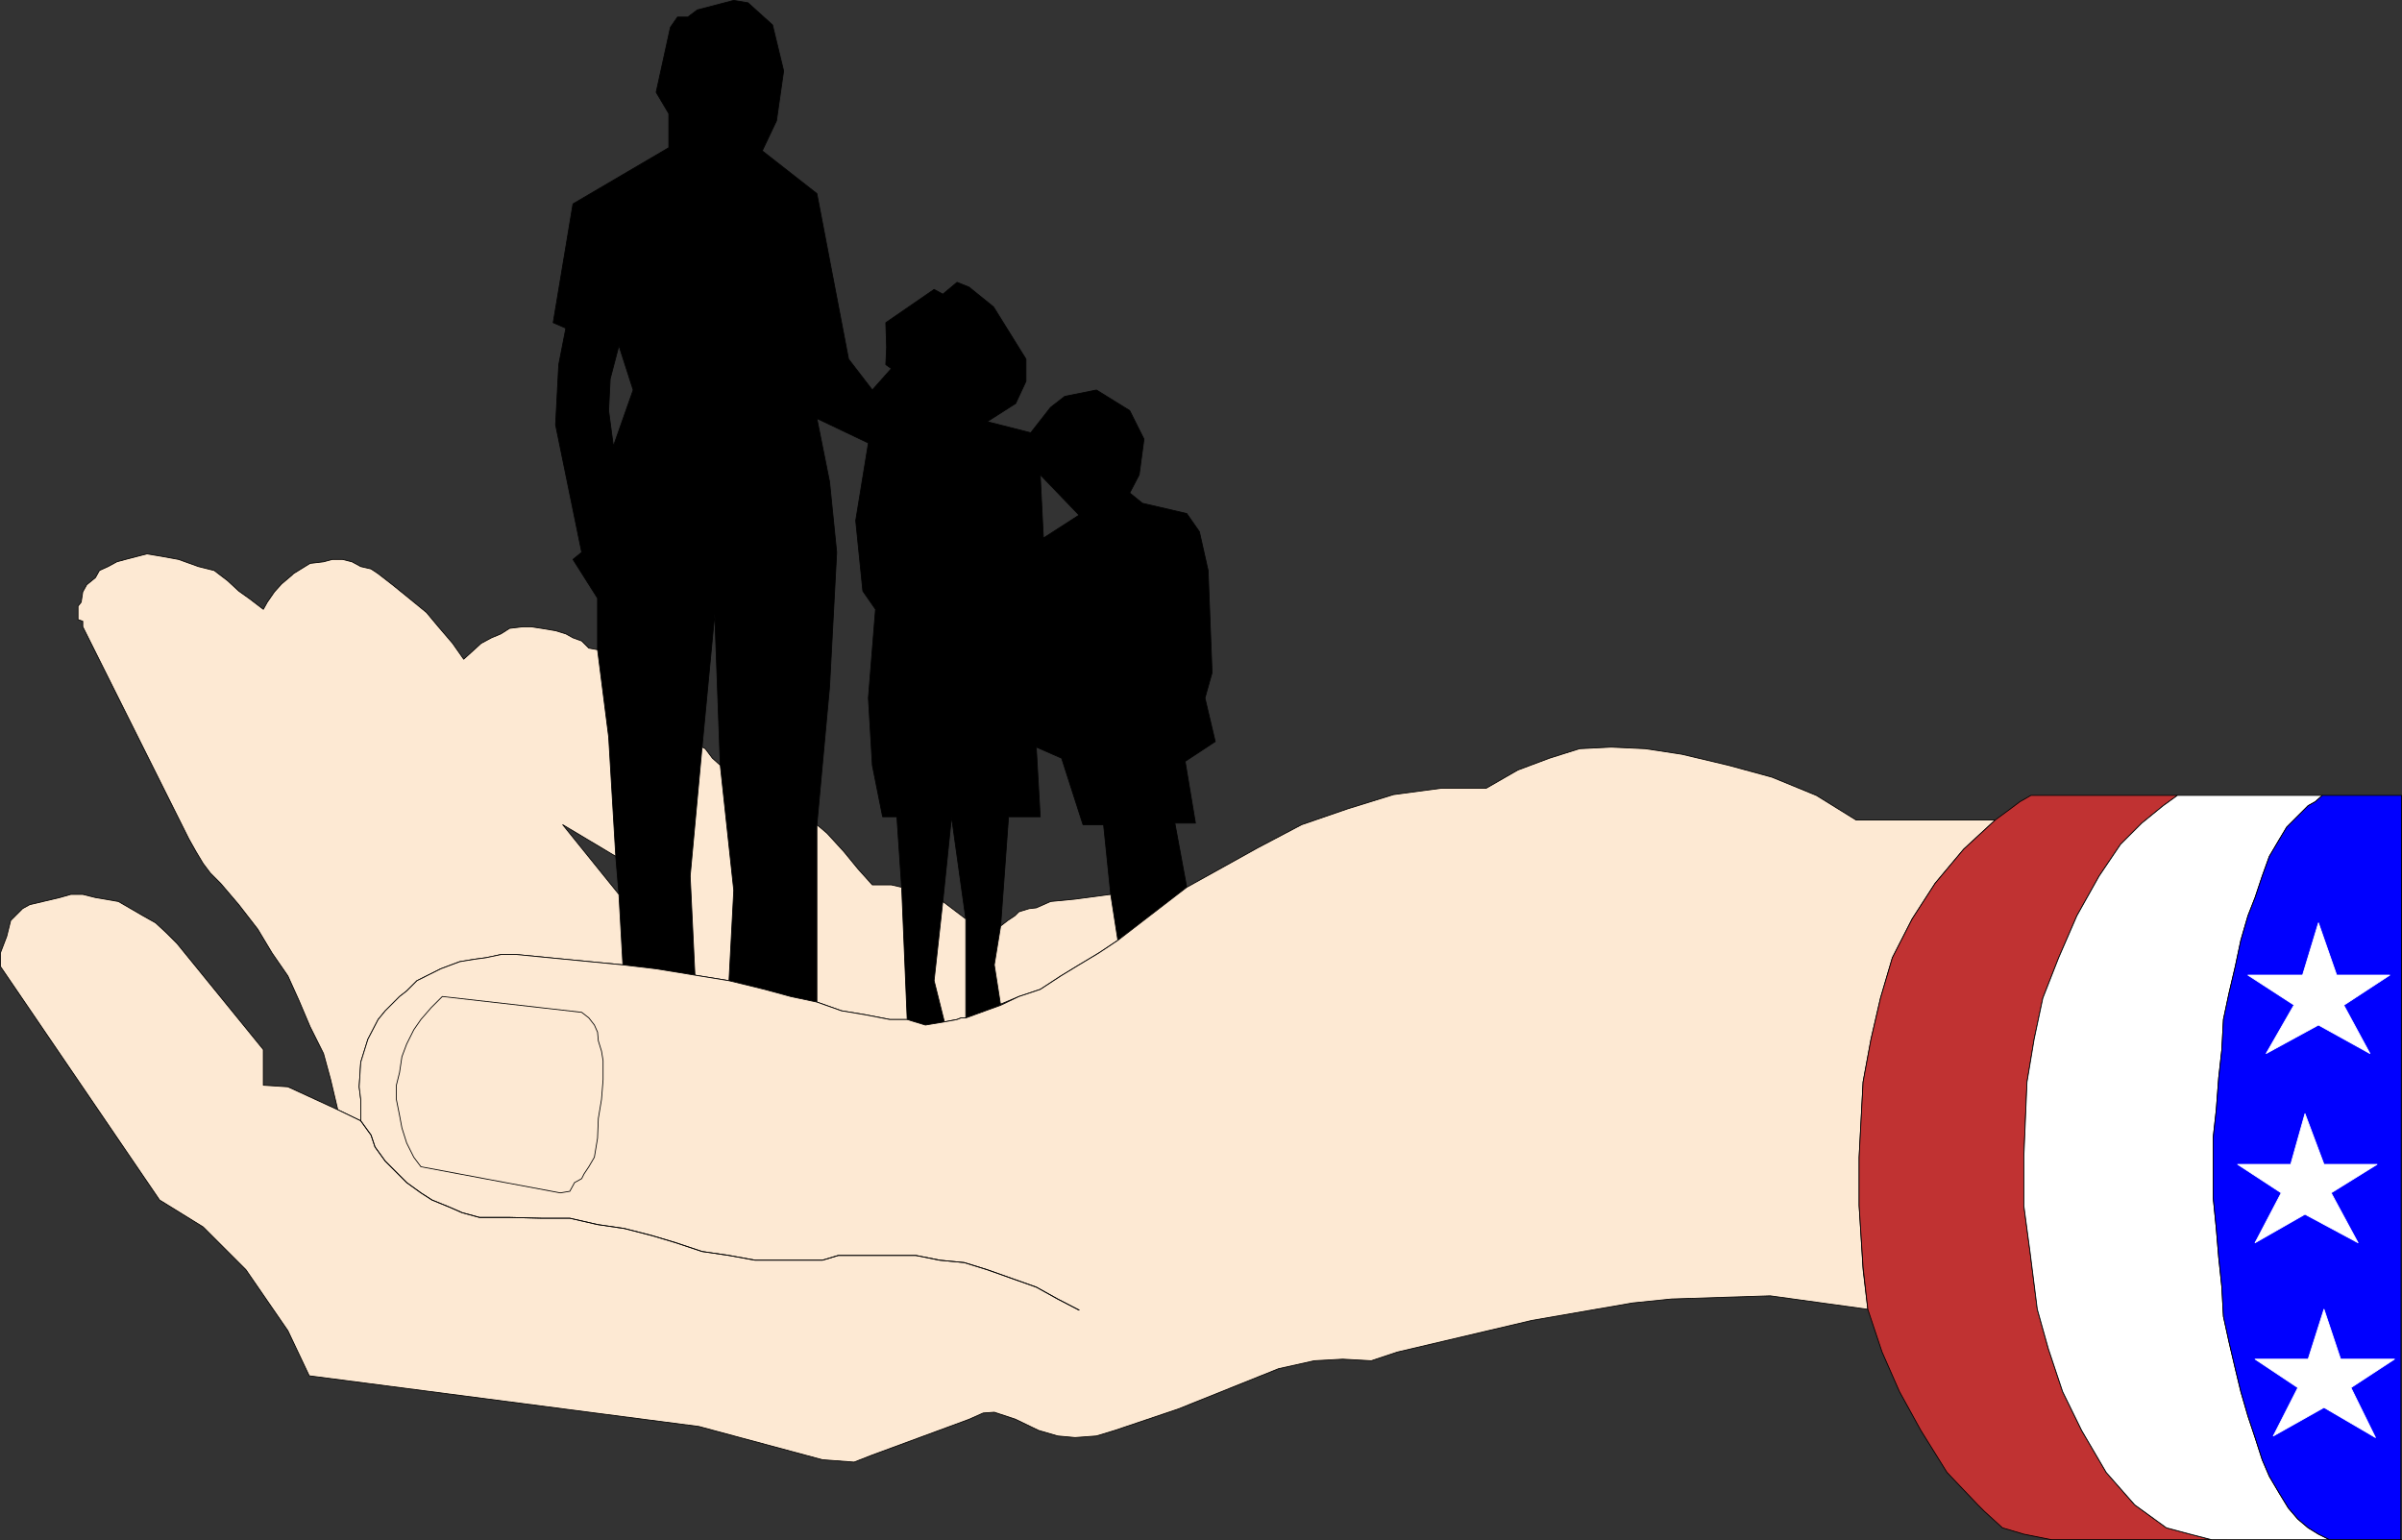
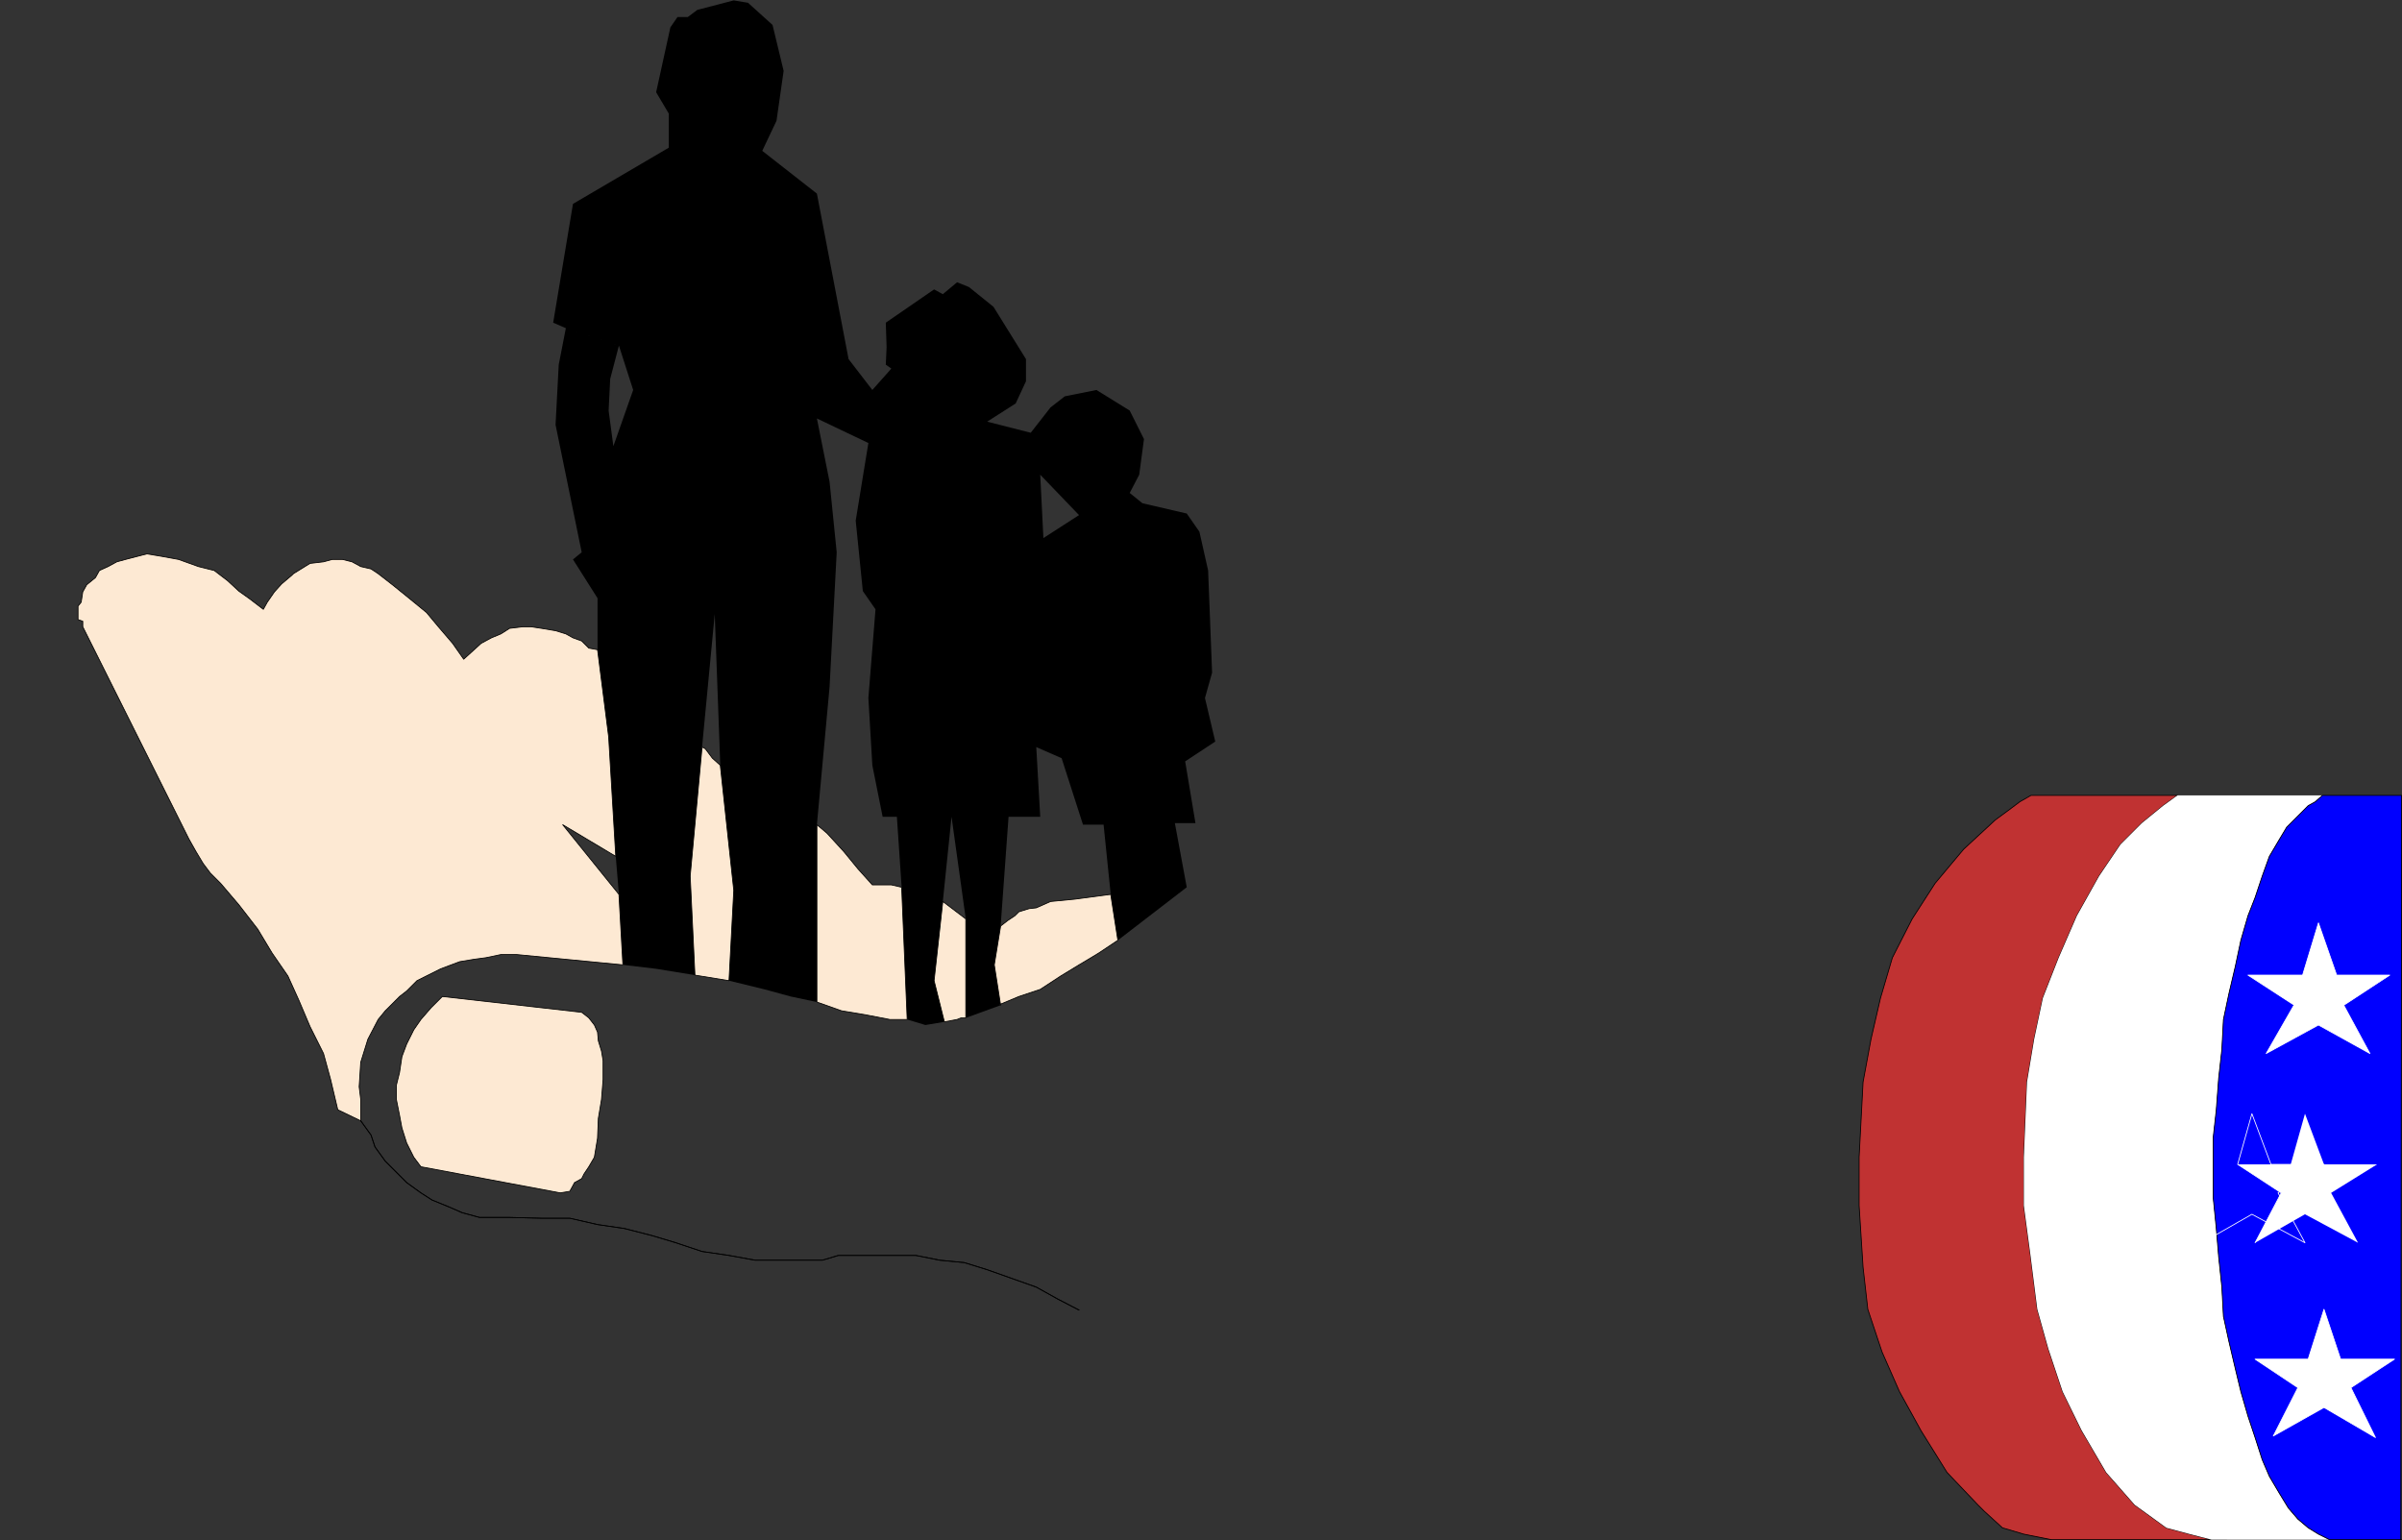
<svg xmlns="http://www.w3.org/2000/svg" xmlns:ns1="http://sodipodi.sourceforge.net/DTD/sodipodi-0.dtd" xmlns:ns2="http://www.inkscape.org/namespaces/inkscape" version="1.0" width="129.681mm" height="83.157mm" id="svg30" ns1:docname="Welfare.wmf">
  <rect width="100%" height="100%" fill="#333333" stroke="none" />
  <ns1:namedview id="namedview30" pagecolor="#ffffff" bordercolor="#000000" borderopacity="0.25" ns2:showpageshadow="2" ns2:pageopacity="0.0" ns2:pagecheckerboard="0" ns2:deskcolor="#d1d1d1" ns2:document-units="mm" />
  <defs id="defs1">
    <pattern id="WMFhbasepattern" patternUnits="userSpaceOnUse" width="6" height="6" x="0" y="0" />
  </defs>
  <path style="fill:#000000;fill-opacity:1;fill-rule:evenodd;stroke:none" d="m 228.098,191.889 -1.454,-9.372 -1.454,-14.22 h -4.202 l -4.363,-13.574 -5.171,-2.262 0.808,14.22 h -6.464 l -1.616,22.3 -1.293,7.918 1.293,8.241 -7.11,2.585 v -20.199 l -2.909,-20.845 -1.778,17.29 -1.778,16.159 2.101,8.403 -3.878,0.646 -3.717,-1.131 -1.131,-26.986 -0.97,-14.382 H 180.103 l -2.101,-10.503 -0.808,-13.735 1.454,-18.098 -2.586,-3.717 -1.454,-14.382 2.586,-15.836 -10.504,-5.009 2.586,12.927 1.454,14.382 -1.454,27.47 -2.586,28.117 V 204.493 l -5.333,-1.131 -5.333,-1.454 -7.272,-1.778 0.97,-18.421 -2.747,-25.531 -1.131,-30.864 -2.586,27.147 -2.424,26.339 0.97,20.199 -7.918,-1.293 -6.787,-0.808 -0.808,-14.382 -0.646,-7.756 -1.454,-24.4 -2.262,-17.775 v -10.503 l -5.01,-7.918 1.778,-1.454 -5.333,-26.016 0.646,-12.281 1.454,-7.433 10.827,3.555 -1.778,6.787 -0.323,6.464 0.97,7.272 4.04,-11.473 -2.909,-9.049 -10.827,-3.555 -2.586,-1.131 4.04,-24.239 19.554,-11.473 v -6.948 l -2.586,-4.363 2.909,-13.25 1.454,-2.101 h 2.101 l 1.939,-1.454 7.434,-1.939 2.909,0.485 5.01,4.525 2.262,9.372 -1.454,10.18 -2.909,6.14 11.15,8.726 6.464,33.772 4.848,6.302 3.878,-4.363 -1.131,-0.808 0.162,-3.555 -0.162,-5.009 9.858,-6.787 1.778,0.97 2.909,-2.424 2.424,0.97 5.01,4.04 6.626,10.665 v 4.525 l -2.101,4.525 -5.818,3.717 8.888,2.262 1.939,8.564 0.646,12.927 7.272,-4.686 -7.918,-8.241 -1.939,-8.564 4.04,-5.171 2.909,-2.262 6.464,-1.293 6.787,4.201 2.909,5.817 -0.97,7.272 -1.939,3.717 2.586,2.101 9.05,2.101 2.586,3.717 1.778,7.918 0.808,20.845 -1.454,5.171 2.101,8.887 -6.141,4.04 2.101,12.604 h -4.202 l 2.424,13.089 z" id="path1" />
-   <path style="fill:none;stroke:#000000;stroke-width:0.162px;stroke-linecap:round;stroke-linejoin:round;stroke-miterlimit:4;stroke-dasharray:none;stroke-opacity:1" d="m 228.098,191.889 -1.454,-9.372 -1.454,-14.22 h -4.202 l -4.363,-13.574 -5.171,-2.262 0.808,14.22 h -6.464 l -1.616,22.3 -1.293,7.918 1.293,8.241 -7.11,2.585 v -20.199 l -2.909,-20.845 -1.778,17.29 -1.778,16.159 2.101,8.403 -3.878,0.646 -3.717,-1.131 -1.131,-26.986 -0.97,-14.382 H 180.103 l -2.101,-10.503 -0.808,-13.735 1.454,-18.098 -2.586,-3.717 -1.454,-14.382 2.586,-15.836 -10.504,-5.009 2.586,12.927 1.454,14.382 -1.454,27.47 -2.586,28.117 V 204.493 l -5.333,-1.131 -5.333,-1.454 -7.272,-1.778 0.97,-18.421 -2.747,-25.531 -1.131,-30.864 -2.586,27.147 -2.424,26.339 0.97,20.199 -7.918,-1.293 -6.787,-0.808 -0.808,-14.382 -0.646,-7.756 -1.454,-24.4 -2.262,-17.775 v -10.503 l -5.01,-7.918 1.778,-1.454 -5.333,-26.016 0.646,-12.281 1.454,-7.433 10.827,3.555 -1.778,6.787 -0.323,6.464 0.97,7.272 4.04,-11.473 -2.909,-9.049 -10.827,-3.555 -2.586,-1.131 4.04,-24.239 19.554,-11.473 v -6.948 l -2.586,-4.363 2.909,-13.25 1.454,-2.101 h 2.101 l 1.939,-1.454 7.434,-1.939 2.909,0.485 5.01,4.525 2.262,9.372 -1.454,10.18 -2.909,6.14 11.15,8.726 6.464,33.772 4.848,6.302 3.878,-4.363 -1.131,-0.808 0.162,-3.555 -0.162,-5.009 9.858,-6.787 1.778,0.97 2.909,-2.424 2.424,0.97 5.01,4.04 6.626,10.665 v 4.525 l -2.101,4.525 -5.818,3.717 8.888,2.262 1.939,8.564 0.646,12.927 7.272,-4.686 -7.918,-8.241 -1.939,-8.564 4.04,-5.171 2.909,-2.262 6.464,-1.293 6.787,4.201 2.909,5.817 -0.97,7.272 -1.939,3.717 2.586,2.101 9.05,2.101 2.586,3.717 1.778,7.918 0.808,20.845 -1.454,5.171 2.101,8.887 -6.141,4.04 2.101,12.604 h -4.202 l 2.424,13.089 -14.059,10.827 v 0" id="path2" />
  <path style="fill:#fde9d3;fill-opacity:1;fill-rule:evenodd;stroke:none" d="m 105.444,194.798 h -3.232 l -3.07,0.646 -2.424,0.323 -2.909,0.485 -3.878,1.454 -2.586,1.293 -2.262,1.131 -2.101,2.101 -1.454,1.131 -2.909,2.909 -1.454,1.777 -2.101,4.04 -1.454,4.686 -0.323,5.009 0.323,2.585 v 4.363 l -4.686,-2.262 -1.454,-6.14 -1.454,-5.332 -2.747,-5.494 -2.262,-5.332 -2.262,-5.009 -3.232,-4.686 -2.909,-4.848 -3.878,-5.009 -3.717,-4.363 -2.101,-2.101 -1.454,-1.939 -1.454,-2.424 -1.454,-2.585 -21.654,-43.306 v -1.131 l -0.97,-0.323 v -2.747 l 0.646,-0.808 0.323,-2.101 0.808,-1.454 1.778,-1.454 0.808,-1.454 1.778,-0.808 1.778,-0.97 1.778,-0.485 4.363,-1.131 2.909,0.485 3.555,0.646 4.04,1.454 3.232,0.808 2.747,2.101 2.262,2.101 2.262,1.616 2.747,2.101 0.808,-1.454 1.454,-2.101 1.454,-1.616 2.101,-1.777 0.323,-0.323 3.394,-2.101 2.747,-0.323 1.778,-0.485 h 2.101 l 1.939,0.485 1.778,0.97 2.101,0.485 1.454,0.97 2.909,2.262 3.394,2.747 3.555,2.909 2.424,2.909 2.909,3.393 2.262,3.232 3.555,-3.232 2.101,-1.131 1.939,-0.808 1.778,-1.131 2.747,-0.323 h 1.616 l 2.101,0.323 2.909,0.485 2.101,0.646 1.454,0.808 1.778,0.646 1.454,1.454 1.778,0.323 2.262,17.775 1.454,24.4 -10.827,-6.464 11.474,14.22 0.808,14.382 -21.654,-2.101 z" id="path3" />
  <path style="fill:none;stroke:#000000;stroke-width:0.162px;stroke-linecap:round;stroke-linejoin:round;stroke-miterlimit:4;stroke-dasharray:none;stroke-opacity:1" d="m 105.444,194.798 h -3.232 l -3.07,0.646 -2.424,0.323 -2.909,0.485 -3.878,1.454 -2.586,1.293 -2.262,1.131 -2.101,2.101 -1.454,1.131 -2.909,2.909 -1.454,1.777 -2.101,4.04 -1.454,4.686 -0.323,5.009 0.323,2.585 v 4.363 l -4.686,-2.262 -1.454,-6.14 -1.454,-5.332 -2.747,-5.494 -2.262,-5.332 -2.262,-5.009 -3.232,-4.686 -2.909,-4.848 -3.878,-5.009 -3.717,-4.363 -2.101,-2.101 -1.454,-1.939 -1.454,-2.424 -1.454,-2.585 -21.654,-43.306 v -1.131 l -0.97,-0.323 v -2.747 l 0.646,-0.808 0.323,-2.101 0.808,-1.454 1.778,-1.454 0.808,-1.454 1.778,-0.808 1.778,-0.97 1.778,-0.485 4.363,-1.131 2.909,0.485 3.555,0.646 4.04,1.454 3.232,0.808 2.747,2.101 2.262,2.101 2.262,1.616 2.747,2.101 0.808,-1.454 1.454,-2.101 1.454,-1.616 2.101,-1.777 0.323,-0.323 3.394,-2.101 2.747,-0.323 1.778,-0.485 h 2.101 l 1.939,0.485 1.778,0.97 2.101,0.485 1.454,0.97 2.909,2.262 3.394,2.747 3.555,2.909 2.424,2.909 2.909,3.393 2.262,3.232 3.555,-3.232 2.101,-1.131 1.939,-0.808 1.778,-1.131 2.747,-0.323 h 1.616 l 2.101,0.323 2.909,0.485 2.101,0.646 1.454,0.808 1.778,0.646 1.454,1.454 1.778,0.323 2.262,17.775 1.454,24.4 -10.827,-6.464 11.474,14.22 0.808,14.382 -21.654,-2.101 v 0" id="path4" />
  <path style="fill:#fde9d3;fill-opacity:1;fill-rule:evenodd;stroke:none" d="m 141.804,198.999 6.949,1.131 0.97,-18.421 -2.747,-25.531 -1.616,-1.454 -1.454,-1.939 -0.646,-0.323 -2.424,26.339 0.97,20.199 z" id="path5" />
  <path style="fill:none;stroke:#000000;stroke-width:0.162px;stroke-linecap:round;stroke-linejoin:round;stroke-miterlimit:4;stroke-dasharray:none;stroke-opacity:1" d="m 141.804,198.999 6.949,1.131 0.97,-18.421 -2.747,-25.531 -1.616,-1.454 -1.454,-1.939 -0.646,-0.323 -2.424,26.339 0.97,20.199 v 0" id="path6" />
  <path style="fill:#fde9d3;fill-opacity:1;fill-rule:evenodd;stroke:none" d="m 168.629,169.913 3.555,3.878 2.909,3.555 2.909,3.232 h 3.878 l 2.101,0.485 1.131,26.986 h -3.555 l -5.01,-0.97 -4.848,-0.808 -5.01,-1.778 v -36.196 l 2.101,1.778 v 0 z" id="path7" />
  <path style="fill:none;stroke:#000000;stroke-width:0.162px;stroke-linecap:round;stroke-linejoin:round;stroke-miterlimit:4;stroke-dasharray:none;stroke-opacity:1" d="m 168.629,169.913 3.555,3.878 2.909,3.555 2.909,3.232 h 3.878 l 2.101,0.485 1.131,26.986 h -3.555 l -5.01,-0.97 -4.848,-0.808 -5.01,-1.778 v -36.196 l 2.101,1.778 v 0" id="path8" />
  <path style="fill:#fde9d3;fill-opacity:1;fill-rule:evenodd;stroke:none" d="m 197.071,207.725 h -0.97 l -0.808,0.323 -2.586,0.485 -2.101,-8.403 1.778,-16.159 4.686,3.555 v 20.199 z" id="path9" />
  <path style="fill:none;stroke:#000000;stroke-width:0.162px;stroke-linecap:round;stroke-linejoin:round;stroke-miterlimit:4;stroke-dasharray:none;stroke-opacity:1" d="m 197.071,207.725 h -0.97 l -0.808,0.323 -2.586,0.485 -2.101,-8.403 1.778,-16.159 4.686,3.555 v 20.199 0" id="path10" />
  <path style="fill:#fde9d3;fill-opacity:1;fill-rule:evenodd;stroke:none" d="m 204.02,204.978 3.878,-1.616 4.363,-1.454 4.202,-2.747 3.717,-2.262 4.04,-2.424 3.878,-2.585 -1.454,-9.372 -7.272,0.97 -5.01,0.485 -1.454,0.646 -1.454,0.646 -1.454,0.162 -2.101,0.646 -0.808,0.808 -1.454,0.97 -1.454,1.131 -1.293,7.918 1.293,8.241 v 0 z" id="path11" />
  <path style="fill:none;stroke:#000000;stroke-width:0.162px;stroke-linecap:round;stroke-linejoin:round;stroke-miterlimit:4;stroke-dasharray:none;stroke-opacity:1" d="m 204.02,204.978 3.878,-1.616 4.363,-1.454 4.202,-2.747 3.717,-2.262 4.04,-2.424 3.878,-2.585 -1.454,-9.372 -7.272,0.97 -5.01,0.485 -1.454,0.646 -1.454,0.646 -1.454,0.162 -2.101,0.646 -0.808,0.808 -1.454,0.97 -1.454,1.131 -1.293,7.918 1.293,8.241 v 0" id="path12" />
-   <path style="fill:#fde9d3;fill-opacity:1;fill-rule:evenodd;stroke:none" d="m 361.256,264.443 -20.2,0.646 -7.918,0.808 -20.523,3.555 -27.472,6.464 -5.333,1.777 -5.818,-0.323 -5.818,0.323 -7.272,1.616 -20.523,8.241 -12.928,4.363 -3.717,1.131 -4.363,0.323 -3.555,-0.323 -3.878,-1.131 -4.686,-2.262 -4.363,-1.454 -2.262,0.162 -2.909,1.293 -19.715,7.272 -3.717,1.454 -6.464,-0.485 -25.21,-6.787 -79.507,-10.342 -4.363,-9.211 -8.565,-12.442 -8.726,-8.726 -8.888,-5.494 -32.482,-47.669 v -2.747 l 1.293,-3.393 0.808,-3.232 2.424,-2.424 1.454,-0.808 6.141,-1.454 2.262,-0.646 h 2.424 l 2.586,0.646 4.686,0.808 5.01,2.909 2.586,1.454 2.262,2.101 2.101,2.101 17.614,21.653 v 7.272 l 5.01,0.323 10.181,4.686 4.686,2.262 v -4.363 l -0.323,-2.585 0.323,-5.009 1.454,-4.686 2.101,-4.04 1.454,-1.777 2.909,-2.909 1.454,-1.131 2.101,-2.101 2.262,-1.131 2.586,-1.293 3.878,-1.454 2.909,-0.485 2.424,-0.323 3.07,-0.646 h 3.232 l 21.654,2.101 6.787,0.808 7.918,1.293 6.949,1.131 7.272,1.778 5.333,1.454 5.333,1.131 5.01,1.778 4.848,0.808 5.01,0.97 h 3.555 l 3.717,1.131 3.878,-0.646 2.586,-0.485 0.808,-0.323 h 0.97 l 7.11,-2.585 3.717,-1.778 4.363,-1.454 4.202,-2.747 3.717,-2.262 4.04,-2.424 3.878,-2.585 14.059,-10.827 14.544,-8.08 8.888,-4.686 9.373,-3.232 9.373,-2.909 9.696,-1.293 h 9.211 l 6.464,-3.717 6.464,-2.424 6.141,-1.939 6.464,-0.323 6.949,0.323 7.434,1.131 9.534,2.262 8.888,2.424 9.05,3.717 8.08,5.009 h 28.442 l -6.464,5.979 -5.818,6.948 -4.686,7.272 -4.04,7.918 -2.424,8.241 -1.939,8.403 -1.616,8.726 -0.808,15.351 v 9.857 l 0.808,13.089 0.97,8.08 -19.877,-2.747 z" id="path13" />
-   <path style="fill:none;stroke:#000000;stroke-width:0.162px;stroke-linecap:round;stroke-linejoin:round;stroke-miterlimit:4;stroke-dasharray:none;stroke-opacity:1" d="m 361.256,264.443 -20.2,0.646 -7.918,0.808 -20.523,3.555 -27.472,6.464 -5.333,1.777 -5.818,-0.323 -5.818,0.323 -7.272,1.616 -20.523,8.241 -12.928,4.363 -3.717,1.131 -4.363,0.323 -3.555,-0.323 -3.878,-1.131 -4.686,-2.262 -4.363,-1.454 -2.262,0.162 -2.909,1.293 -19.715,7.272 -3.717,1.454 -6.464,-0.485 -25.21,-6.787 -79.507,-10.342 -4.363,-9.211 -8.565,-12.442 -8.726,-8.726 -8.888,-5.494 -32.482,-47.669 v -2.747 l 1.293,-3.393 0.808,-3.232 2.424,-2.424 1.454,-0.808 6.141,-1.454 2.262,-0.646 h 2.424 l 2.586,0.646 4.686,0.808 5.01,2.909 2.586,1.454 2.262,2.101 2.101,2.101 17.614,21.653 v 7.272 l 5.01,0.323 10.181,4.686 4.686,2.262 v -4.363 l -0.323,-2.585 0.323,-5.009 1.454,-4.686 2.101,-4.04 1.454,-1.777 2.909,-2.909 1.454,-1.131 2.101,-2.101 2.262,-1.131 2.586,-1.293 3.878,-1.454 2.909,-0.485 2.424,-0.323 3.07,-0.646 h 3.232 l 21.654,2.101 6.787,0.808 7.918,1.293 6.949,1.131 7.272,1.778 5.333,1.454 5.333,1.131 5.01,1.778 4.848,0.808 5.01,0.97 h 3.555 l 3.717,1.131 3.878,-0.646 2.586,-0.485 0.808,-0.323 h 0.97 l 7.11,-2.585 3.717,-1.778 4.363,-1.454 4.202,-2.747 3.717,-2.262 4.04,-2.424 3.878,-2.585 14.059,-10.827 14.544,-8.08 8.888,-4.686 9.373,-3.232 9.373,-2.909 9.696,-1.293 h 9.211 l 6.464,-3.717 6.464,-2.424 6.141,-1.939 6.464,-0.323 6.949,0.323 7.434,1.131 9.534,2.262 8.888,2.424 9.05,3.717 8.08,5.009 h 28.442 l -6.464,5.979 -5.818,6.948 -4.686,7.272 -4.04,7.918 -2.424,8.241 -1.939,8.403 -1.616,8.726 -0.808,15.351 v 9.857 l 0.808,13.089 0.97,8.08 -19.877,-2.747 v 0" id="path14" />
  <path style="fill:#fde9d3;fill-opacity:1;fill-rule:evenodd;stroke:none" d="m 90.253,203.362 -2.262,2.262 -2.101,2.424 -1.454,2.101 -1.454,2.909 -0.97,2.585 -0.485,3.232 -0.646,2.585 v 2.909 l 0.646,3.232 0.485,2.585 0.97,3.07 1.454,2.909 1.454,1.939 28.442,5.332 1.939,-0.323 0.97,-1.778 1.454,-0.808 0.485,-0.97 0.97,-1.454 1.131,-1.939 0.646,-3.878 0.162,-4.04 0.646,-3.878 0.323,-4.04 v -3.878 l -0.323,-1.939 -0.646,-2.101 -0.162,-1.778 -0.646,-1.454 -1.131,-1.454 -1.454,-1.131 -28.442,-3.232 z" id="path15" />
  <path style="fill:none;stroke:#000000;stroke-width:0.162px;stroke-linecap:round;stroke-linejoin:round;stroke-miterlimit:4;stroke-dasharray:none;stroke-opacity:1" d="m 90.253,203.362 -2.262,2.262 -2.101,2.424 -1.454,2.101 -1.454,2.909 -0.97,2.585 -0.485,3.232 -0.646,2.585 v 2.909 l 0.646,3.232 0.485,2.585 0.97,3.07 1.454,2.909 1.454,1.939 28.442,5.332 1.939,-0.323 0.97,-1.778 1.454,-0.808 0.485,-0.97 0.97,-1.454 1.131,-1.939 0.646,-3.878 0.162,-4.04 0.646,-3.878 0.323,-4.04 v -3.878 l -0.323,-1.939 -0.646,-2.101 -0.162,-1.778 -0.646,-1.454 -1.131,-1.454 -1.454,-1.131 -28.442,-3.232 v 0" id="path16" />
  <path style="fill:none;stroke:#000000;stroke-width:0.162px;stroke-linecap:round;stroke-linejoin:round;stroke-miterlimit:4;stroke-dasharray:none;stroke-opacity:1" d="m 220.18,267.352 -4.363,-2.262 -4.363,-2.424 -5.01,-1.778 -5.01,-1.777 -4.686,-1.454 -5.01,-0.485 -4.848,-0.97 h -15.837 l -3.232,0.97 h -13.736 l -5.333,-0.97 -5.494,-0.808 -5.333,-1.778 -4.848,-1.454 -5.656,-1.454 -5.494,-0.808 -5.656,-1.293 h -5.818 l -6.464,-0.162 h -6.141 l -3.555,-0.97 -2.586,-1.131 -3.555,-1.454 -2.262,-1.454 -2.909,-2.101 -4.363,-4.363 -2.101,-2.909 -0.808,-2.424 -2.101,-2.909" id="path17" />
  <path style="fill:none;stroke:#000000;stroke-width:0.162px;stroke-linecap:round;stroke-linejoin:round;stroke-miterlimit:4;stroke-dasharray:none;stroke-opacity:1" d="m 220.18,267.352 -4.363,-2.262 -4.363,-2.424 -5.01,-1.778 -5.01,-1.777 -4.686,-1.454 -5.01,-0.485 -4.848,-0.97 h -15.837 l -3.232,0.97 h -13.736 l -5.333,-0.97 -5.494,-0.808 -5.333,-1.778 -4.848,-1.454 -5.656,-1.454 -5.494,-0.808 -5.656,-1.293 h -5.818 l -6.464,-0.162 h -6.141 l -3.555,-0.97 -2.586,-1.131 -3.555,-1.454 -2.262,-1.454 -2.909,-2.101 -4.363,-4.363 -2.101,-2.909 -0.808,-2.424 -2.101,-2.909" id="path18" />
  <path style="fill:#c03232;fill-opacity:1;fill-rule:evenodd;stroke:none" d="m 444.319,162.318 -2.909,2.101 -4.363,3.555 -4.363,4.363 -4.363,6.464 -4.525,8.08 -3.717,8.564 -3.232,8.241 -1.778,8.403 -1.454,8.726 -0.646,15.351 v 9.857 l 1.293,9.695 1.454,11.473 2.262,8.08 2.909,8.726 3.878,7.918 5.01,8.564 5.818,6.625 2.909,2.101 3.555,2.585 4.848,1.293 4.363,1.131 h 3.07 -35.714 l -5.656,-1.131 -4.363,-1.293 -3.717,-3.393 -1.293,-1.293 -6.302,-6.625 -5.333,-8.564 -4.363,-7.918 -3.555,-8.08 -2.909,-8.726 -0.97,-8.564 -0.808,-12.604 v -9.857 l 0.808,-15.351 1.616,-8.726 1.939,-8.403 2.424,-8.241 4.04,-7.918 4.686,-7.272 5.818,-6.948 6.464,-5.979 2.424,-1.777 2.586,-1.939 2.262,-1.293 z" id="path19" />
  <path style="fill:none;stroke:#000000;stroke-width:0.162px;stroke-linecap:round;stroke-linejoin:round;stroke-miterlimit:4;stroke-dasharray:none;stroke-opacity:1" d="m 444.319,162.318 -2.909,2.101 -4.363,3.555 -4.363,4.363 -4.363,6.464 -4.525,8.08 -3.717,8.564 -3.232,8.241 -1.778,8.403 -1.454,8.726 -0.646,15.351 v 9.857 l 1.293,9.695 1.454,11.473 2.262,8.08 2.909,8.726 3.878,7.918 5.01,8.564 5.818,6.625 2.909,2.101 3.555,2.585 4.848,1.293 4.363,1.131 h 3.07 -35.714 l -5.656,-1.131 -4.363,-1.293 -3.717,-3.393 -1.293,-1.293 -6.302,-6.625 -5.333,-8.564 -4.363,-7.918 -3.555,-8.08 -2.909,-8.726 -0.97,-8.564 -0.808,-12.604 v -9.857 l 0.808,-15.351 1.616,-8.726 1.939,-8.403 2.424,-8.241 4.04,-7.918 4.686,-7.272 5.818,-6.948 6.464,-5.979 2.424,-1.777 2.586,-1.939 2.262,-1.293 h 29.896 v 0" id="path20" />
  <path style="fill:#ffffff;fill-opacity:1;fill-rule:evenodd;stroke:none" d="m 473.891,162.318 -1.454,1.293 -1.454,0.808 -4.363,4.363 -1.454,2.424 -2.101,3.555 -1.454,4.04 -1.454,4.363 -1.454,3.717 -1.454,5.009 -1.131,5.332 -1.293,5.494 -1.131,5.332 -0.323,6.14 -0.646,5.817 -0.485,6.464 -0.646,5.817 v 11.958 l 0.646,6.464 0.485,5.817 0.646,6.14 0.323,5.979 1.131,5.171 1.293,5.494 1.131,4.686 1.454,5.009 1.454,4.363 1.454,4.525 1.454,3.393 2.101,3.555 1.778,2.909 1.939,2.262 2.101,1.777 2.101,1.293 2.262,1.131 h -24.078 l -4.363,-1.131 -4.848,-1.293 -3.555,-2.585 -2.909,-2.101 -5.818,-6.625 -5.01,-8.564 -3.878,-7.918 -2.909,-8.726 -2.262,-8.08 -1.454,-11.473 -1.293,-9.695 v -9.857 l 0.646,-15.351 1.454,-8.726 1.778,-8.403 3.232,-8.241 3.717,-8.564 4.525,-8.08 4.363,-6.464 4.363,-4.363 4.363,-3.555 2.909,-2.101 z" id="path21" />
-   <path style="fill:none;stroke:#000000;stroke-width:0.162px;stroke-linecap:round;stroke-linejoin:round;stroke-miterlimit:4;stroke-dasharray:none;stroke-opacity:1" d="m 473.891,162.318 -1.454,1.293 -1.454,0.808 -4.363,4.363 -1.454,2.424 -2.101,3.555 -1.454,4.04 -1.454,4.363 -1.454,3.717 -1.454,5.009 -1.131,5.332 -1.293,5.494 -1.131,5.332 -0.323,6.14 -0.646,5.817 -0.485,6.464 -0.646,5.817 v 11.958 l 0.646,6.464 0.485,5.817 0.646,6.14 0.323,5.979 1.131,5.171 1.293,5.494 1.131,4.686 1.454,5.009 1.454,4.363 1.454,4.525 1.454,3.393 2.101,3.555 1.778,2.909 1.939,2.262 2.101,1.777 2.101,1.293 2.262,1.131 h -24.078 l -4.363,-1.131 -4.848,-1.293 -3.555,-2.585 -2.909,-2.101 -5.818,-6.625 -5.01,-8.564 -3.878,-7.918 -2.909,-8.726 -2.262,-8.08 -1.454,-11.473 -1.293,-9.695 v -9.857 l 0.646,-15.351 1.454,-8.726 1.778,-8.403 3.232,-8.241 3.717,-8.564 4.525,-8.08 4.363,-6.464 4.363,-4.363 4.363,-3.555 2.909,-2.101 h 29.573 v 0" id="path22" />
  <path style="fill:#0000ff;fill-opacity:1;fill-rule:evenodd;stroke:none" d="m 489.89,314.213 0.162,-151.895 h -16.16 l -1.454,1.293 -1.454,0.808 -4.363,4.363 -1.454,2.424 -2.101,3.555 -1.454,4.04 -1.454,4.363 -1.454,3.717 -1.454,5.009 -1.131,5.332 -1.293,5.494 -1.131,5.332 -0.323,6.14 -0.646,5.817 -0.485,6.464 -0.646,5.817 v 11.958 l 0.646,6.464 0.485,5.817 0.646,6.14 0.323,5.979 1.131,5.171 1.293,5.494 1.131,4.686 1.454,5.009 1.454,4.363 1.454,4.525 1.454,3.393 2.101,3.555 1.778,2.909 1.939,2.262 2.101,1.777 2.101,1.293 2.262,1.131 h 14.706 v 0 z" id="path23" />
  <path style="fill:none;stroke:#000000;stroke-width:0.162px;stroke-linecap:round;stroke-linejoin:round;stroke-miterlimit:4;stroke-dasharray:none;stroke-opacity:1" d="m 489.89,314.213 0.162,-151.895 h -16.16 l -1.454,1.293 -1.454,0.808 -4.363,4.363 -1.454,2.424 -2.101,3.555 -1.454,4.04 -1.454,4.363 -1.454,3.717 -1.454,5.009 -1.131,5.332 -1.293,5.494 -1.131,5.332 -0.323,6.14 -0.646,5.817 -0.485,6.464 -0.646,5.817 v 11.958 l 0.646,6.464 0.485,5.817 0.646,6.14 0.323,5.979 1.131,5.171 1.293,5.494 1.131,4.686 1.454,5.009 1.454,4.363 1.454,4.525 1.454,3.393 2.101,3.555 1.778,2.909 1.939,2.262 2.101,1.777 2.101,1.293 2.262,1.131 h 14.706 v 0" id="path24" />
  <path style="fill:#ffffff;fill-opacity:1;fill-rule:evenodd;stroke:none" d="m 468.882,283.188 -8.726,-5.817 h 10.827 l 3.232,-10.18 3.394,10.18 h 10.989 l -8.888,5.817 5.01,10.18 -10.504,-6.14 -10.342,5.817 z" id="path25" />
  <path style="fill:none;stroke:#ffffff;stroke-width:0.162px;stroke-linecap:round;stroke-linejoin:round;stroke-miterlimit:4;stroke-dasharray:none;stroke-opacity:1" d="m 468.882,283.188 -8.726,-5.817 h 10.827 l 3.232,-10.18 3.394,10.18 h 10.989 l -8.888,5.817 5.01,10.18 -10.504,-6.14 -10.342,5.817 5.01,-9.857 v 0" id="path26" />
  <path style="fill:#ffffff;fill-opacity:1;fill-rule:evenodd;stroke:none" d="m 460.155,253.617 5.333,-10.18 -8.888,-5.817 h 10.827 l 2.909,-10.342 3.878,10.342 h 10.827 l -9.373,5.817 5.494,10.18 -10.827,-5.817 -10.181,5.817 z" id="path27" />
-   <path style="fill:none;stroke:#ffffff;stroke-width:0.162px;stroke-linecap:round;stroke-linejoin:round;stroke-miterlimit:4;stroke-dasharray:none;stroke-opacity:1" d="m 460.155,253.617 5.333,-10.18 -8.888,-5.817 h 10.827 l 2.909,-10.342 3.878,10.342 h 10.827 l -9.373,5.817 5.494,10.18 -10.827,-5.817 -10.181,5.817 v 0" id="path28" />
+   <path style="fill:none;stroke:#ffffff;stroke-width:0.162px;stroke-linecap:round;stroke-linejoin:round;stroke-miterlimit:4;stroke-dasharray:none;stroke-opacity:1" d="m 460.155,253.617 5.333,-10.18 -8.888,-5.817 l 2.909,-10.342 3.878,10.342 h 10.827 l -9.373,5.817 5.494,10.18 -10.827,-5.817 -10.181,5.817 v 0" id="path28" />
  <path style="fill:#ffffff;fill-opacity:1;fill-rule:evenodd;stroke:none" d="m 467.912,204.978 -9.211,-5.979 h 11.15 l 3.232,-10.665 3.717,10.665 h 10.827 l -9.373,6.14 5.333,9.857 -10.504,-5.817 -10.666,5.817 5.656,-9.857 v 0 z" id="path29" />
  <path style="fill:none;stroke:#ffffff;stroke-width:0.162px;stroke-linecap:round;stroke-linejoin:round;stroke-miterlimit:4;stroke-dasharray:none;stroke-opacity:1" d="m 467.912,204.978 -9.211,-5.979 h 11.15 l 3.232,-10.665 3.717,10.665 h 10.827 l -9.373,6.14 5.333,9.857 -10.504,-5.817 -10.666,5.817 5.656,-9.857 v 0" id="path30" />
</svg>